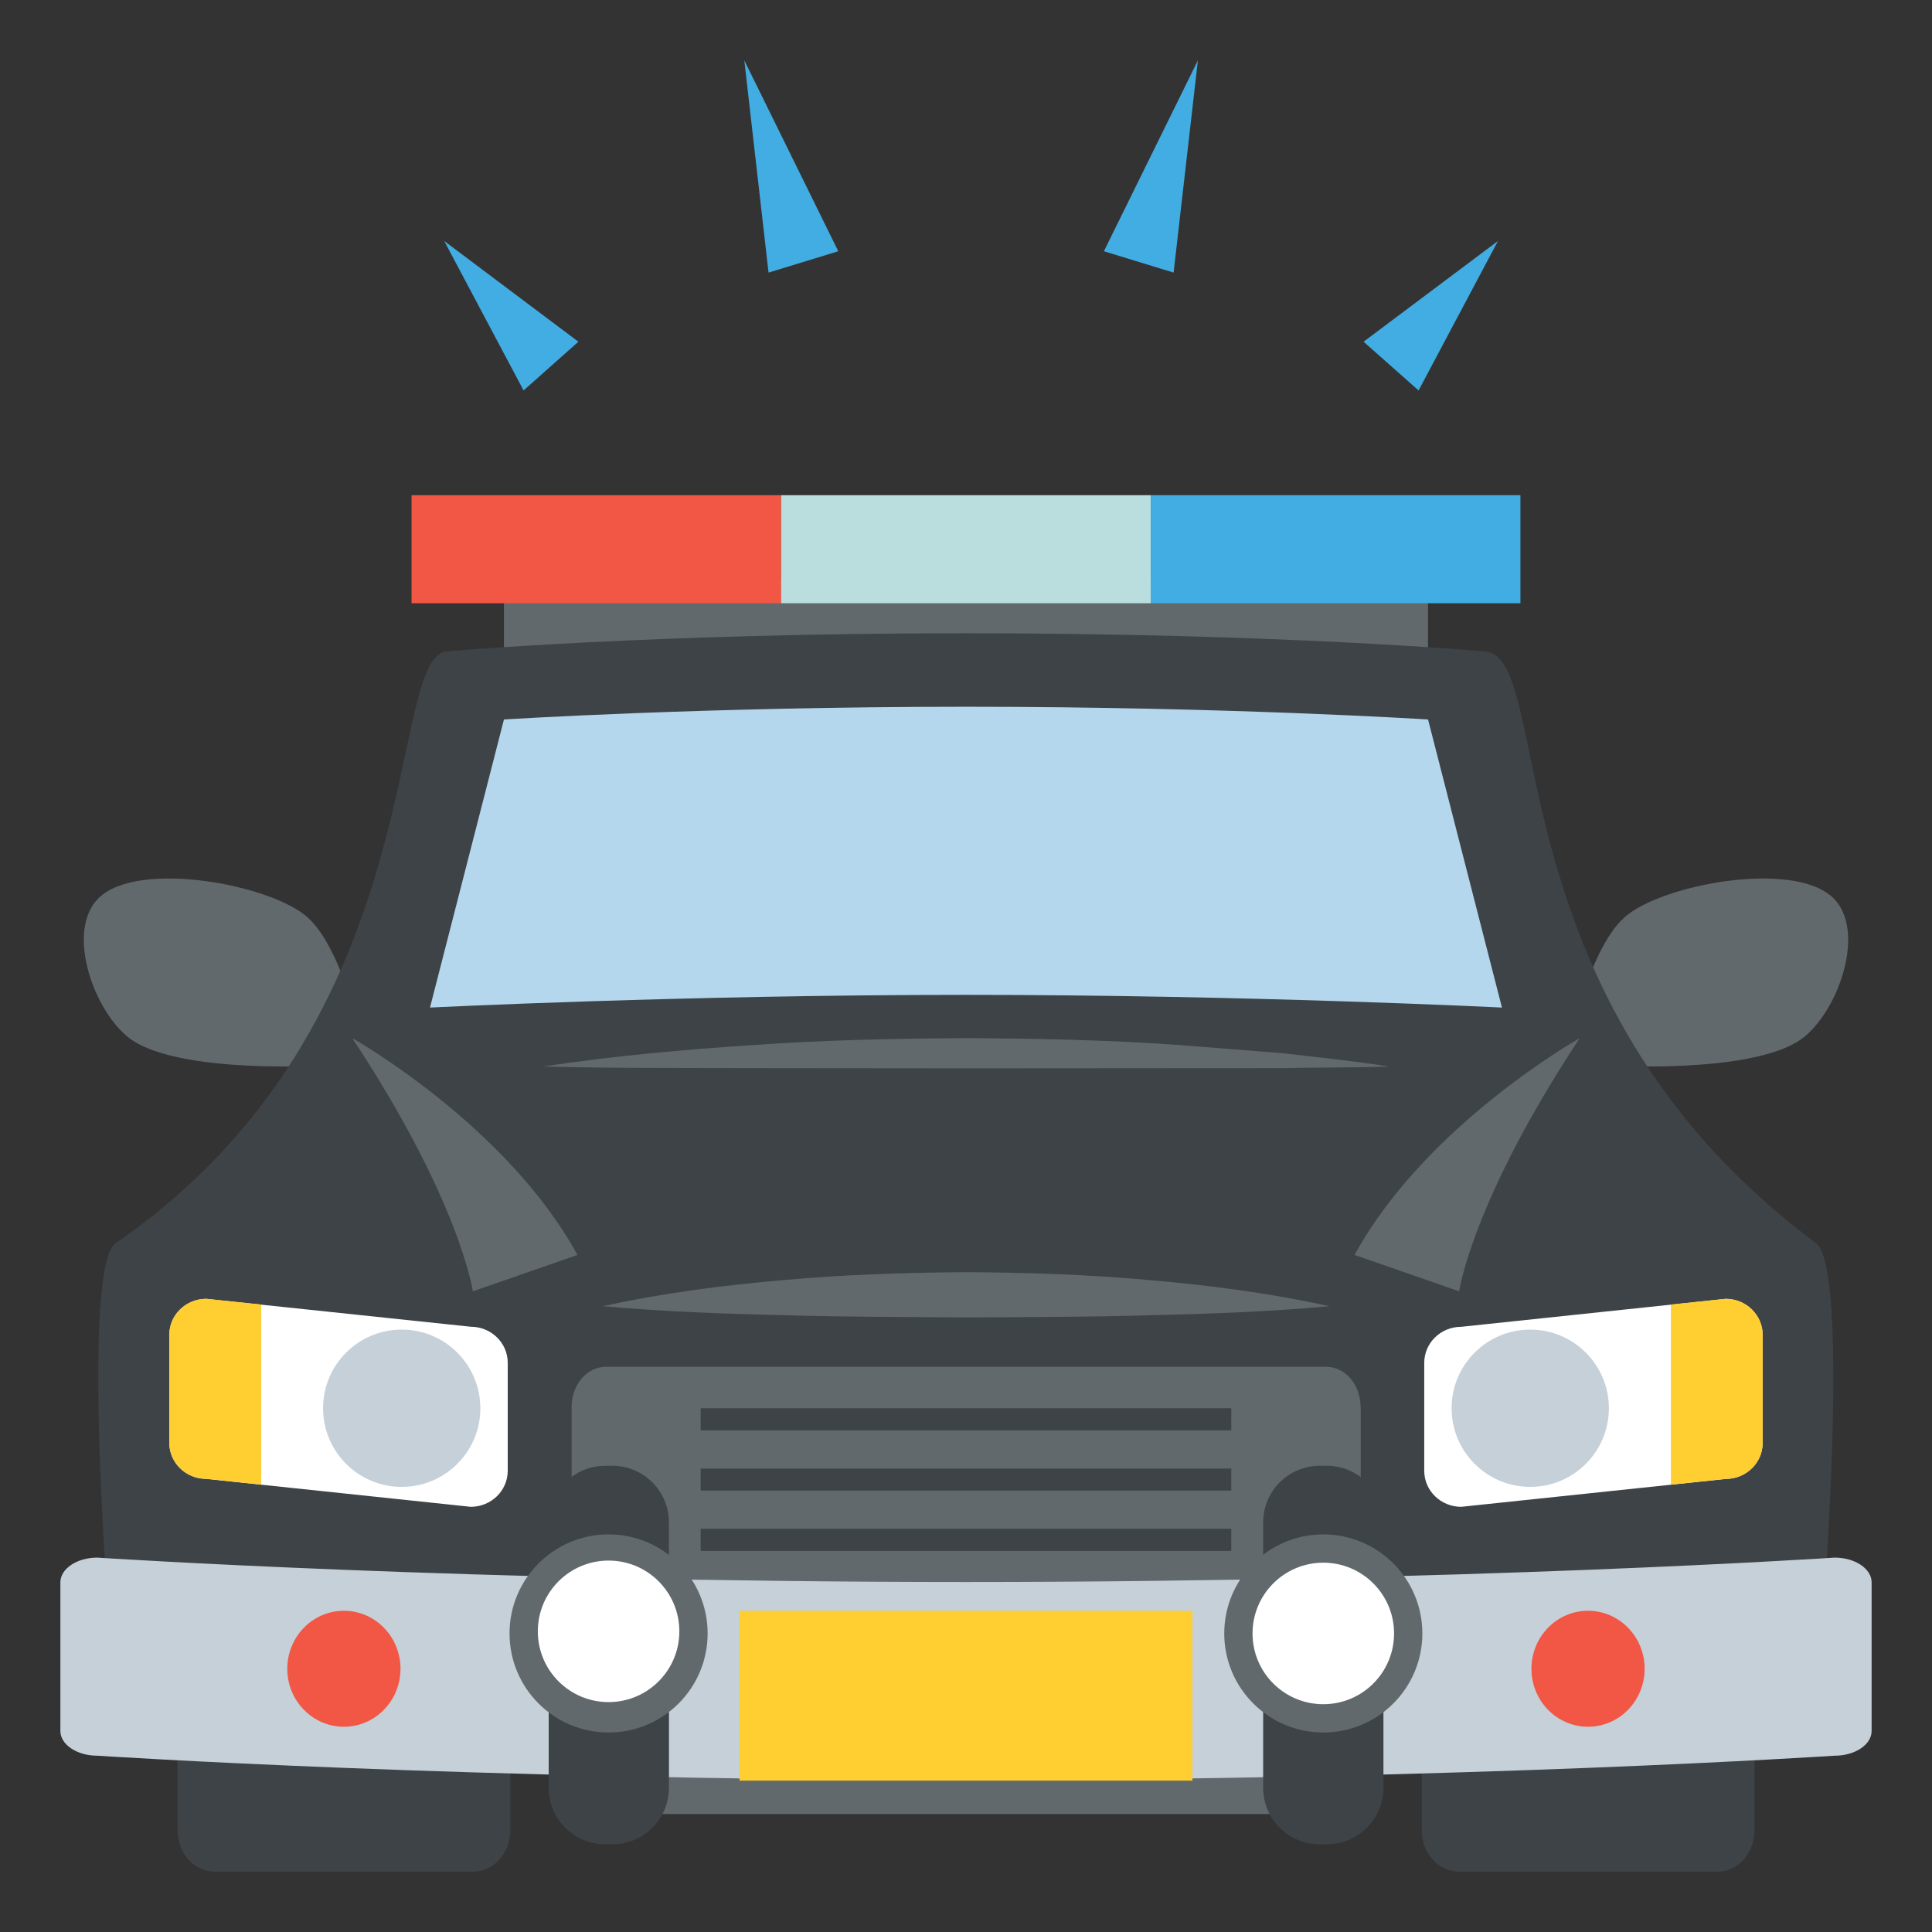
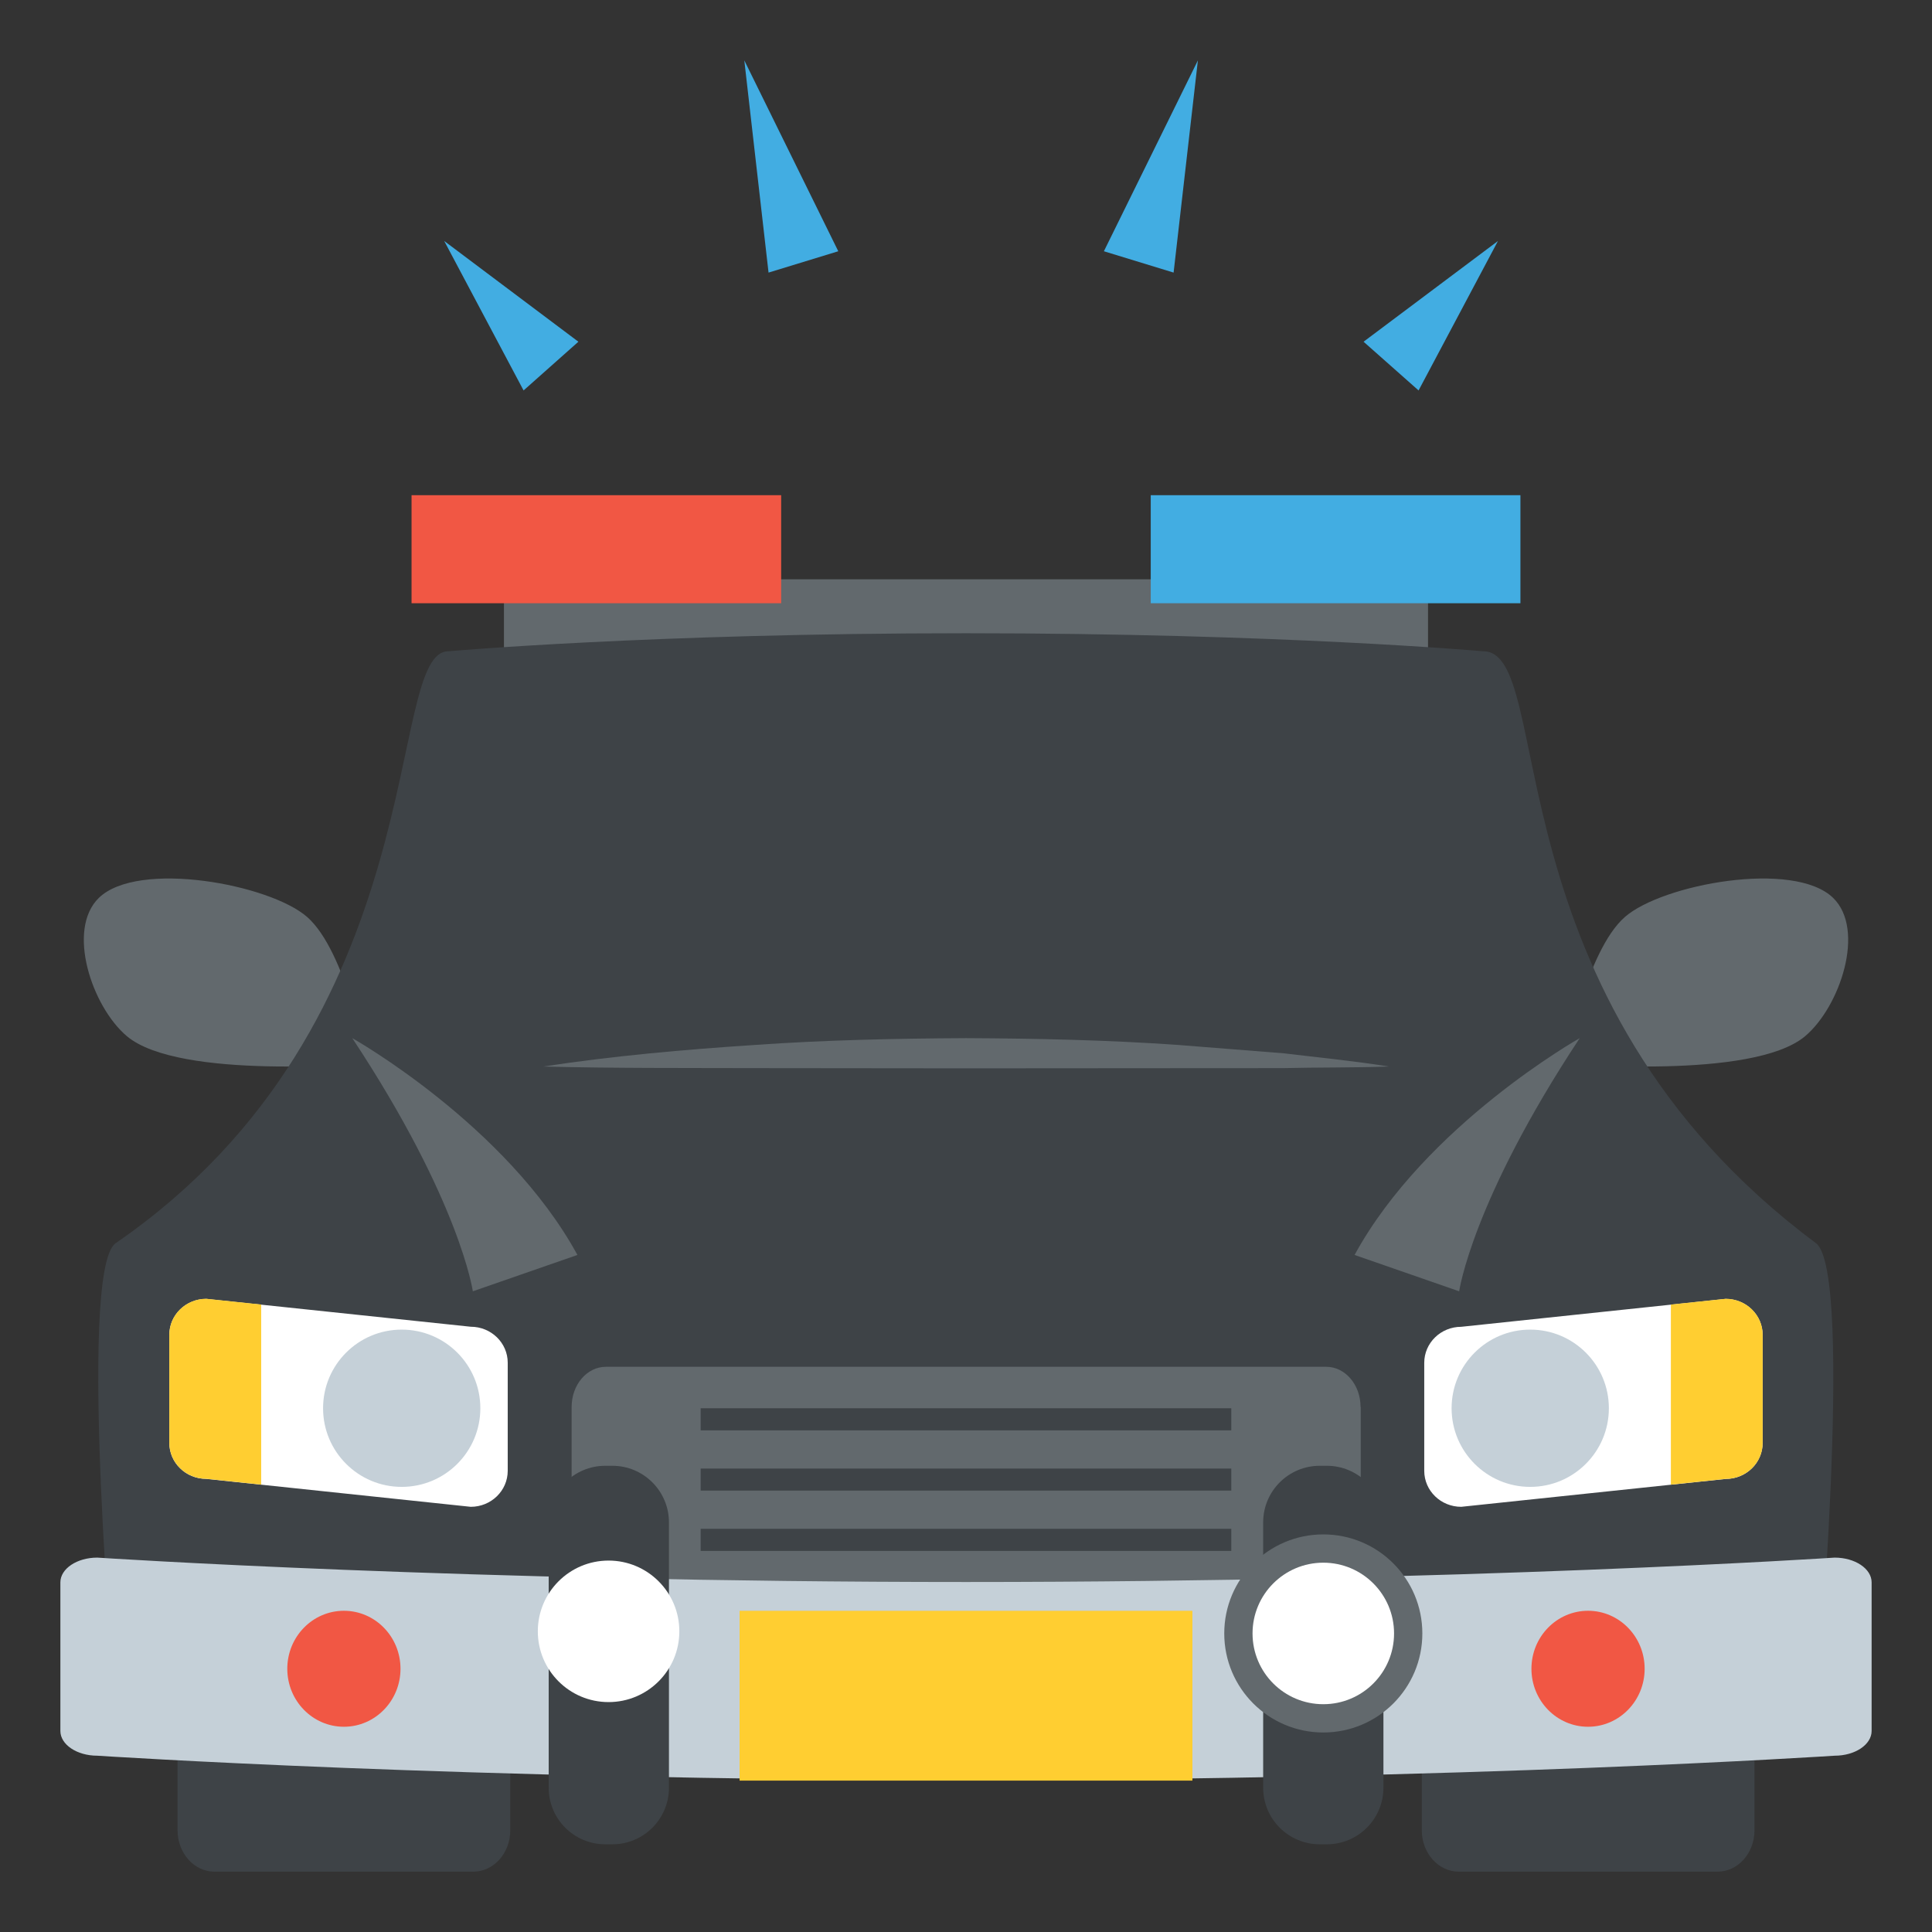
<svg xmlns="http://www.w3.org/2000/svg" viewBox="0 0 64 64" enable-background="new 0 0 64 64">
  <rect x="0" y="0" width="64" height="64" fill="#333333" stroke="none" />
-   <path fill="#62696d" d="m21.424 58.51h20.977v1.582h-20.977z" />
  <g fill="#42ade2">
    <path d="M36.568 8.323 39.682 2 38.877 9.03z" />
    <path d="m45.17 11.32l4.452-3.337-2.63 4.951z" />
    <path d="M27.769 8.323 24.656 2 25.459 9.03z" />
    <path d="m19.16 11.32l-4.445-3.337 2.629 4.951z" />
  </g>
  <path fill="#62696d" d="m16.694 19.19h30.611v2.387h-30.611z" />
  <path fill="#f15744" d="m13.633 16.404h12.244v3.579h-12.244z" />
-   <path fill="#badede" d="m25.877 16.404h12.244v3.579h-12.244z" />
  <path fill="#42ade2" d="m38.12 16.404h12.246v3.579h-12.246z" />
  <g fill="#62696d">
    <path d="m12.161 35.22c0 0-6.216.571-7.958-.895-1.157-.975-2.01-3.525-.93-4.58 1.298-1.264 5.656-.456 6.899.629 1.3 1.134 1.989 4.846 1.989 4.846" />
    <path d="m51.838 35.22c0 0 6.218.571 7.959-.895 1.157-.975 2.01-3.525.929-4.58-1.3-1.264-5.654-.456-6.897.629-1.303 1.134-1.991 4.846-1.991 4.846" />
  </g>
  <path fill="#3e4347" d="m60.16 56.69c0 .657-.547 1.191-1.225 1.191h-53.876c-.678 0-1.225-.534-1.225-1.191 0 0-1.302-14.614 0-15.51 10.683-7.346 8.877-19.606 11.02-19.606 0 0 6.734-.597 17.14-.597 10.408 0 17.14.597 17.14.597 2.448 0 .063 11.446 11.02 19.606 1.299.971-.002 15.51-.002 15.51" />
  <path fill="#62696d" d="m45.07 46.606c0-.734-.509-1.329-1.135-1.329h-23.864c-.628 0-1.135.595-1.135 1.329v6.144h26.14v-6.144" />
  <path fill="#fff" d="m16.819 48.722c0 .659-.547 1.193-1.225 1.193l-8.76-.925c-.678 0-1.225-.534-1.225-1.191v-3.58c0-.659.547-1.192 1.225-1.192l8.76.923c.678 0 1.225.535 1.225 1.192v3.58" />
  <path fill="#ffce31" d="m8.652 49.18l-1.818-.193c-.678 0-1.225-.534-1.225-1.191v-3.58c0-.659.547-1.192 1.225-1.192l1.818.19v5.966" />
  <path fill="#fff" d="m47.18 48.723c0 .658.547 1.192 1.225 1.192l8.76-.923c.678 0 1.225-.534 1.225-1.193v-3.578c0-.659-.547-1.194-1.225-1.194l-8.76.925c-.678 0-1.225.535-1.225 1.192v3.579" />
  <path fill="#ffce31" d="m55.35 49.18l1.816-.19c.678 0 1.225-.534 1.225-1.193v-3.578c0-.659-.547-1.194-1.225-1.194l-1.816.19v5.965" />
  <g fill="#62696d">
    <path d="m11.67 34.39c0 0 5.103 2.869 7.458 7.182l-3.465 1.204c0-.001-.421-2.981-3.993-8.386" />
    <path d="m52.33 34.39c0 0-5.103 2.869-7.458 7.182l3.465 1.204c0-.001.421-2.981 3.993-8.386" />
  </g>
  <g fill="#3e4347">
    <path d="m16.903 60.63c0 .758-.547 1.371-1.225 1.371h-8.571c-.678 0-1.225-.613-1.225-1.371v-2.747h11.02v2.747" />
    <path d="m58.12 60.63c0 .758-.548 1.371-1.225 1.371h-8.571c-.676 0-1.225-.613-1.225-1.371v-2.747h11.02v2.747" />
  </g>
  <path fill="#c5d0d8" d="m62 57.34c0 .452-.548.82-1.225.82 0 0-12.206.806-28.775.806s-28.777-.806-28.777-.806c-.676 0-1.223-.368-1.223-.82v-4.922c0-.452.547-.82 1.223-.82 0 0 12.208.808 28.777.808s28.775-.808 28.775-.808c.677 0 1.225.368 1.225.82v4.922" />
  <g fill="#f15744">
    <ellipse cx="11.392" cy="55.28" rx="1.875" ry="1.921" />
    <ellipse cx="52.606" cy="55.28" rx="1.875" ry="1.921" />
  </g>
-   <path fill="#b4d7ee" d="m49.754 33.377c0 0-8.417-.421-17.754-.421-9.336 0-17.756.421-17.756.421l2.45-9.543c0 0 6.581-.422 15.306-.422 8.723 0 15.306.422 15.306.422l2.448 9.543" />
  <path fill="#ffce31" d="m24.5 53.36h15v5.625h-15z" />
  <g fill="#3e4347">
    <path d="m22.16 59.22c0 1.036-.84 1.875-1.875 1.875h-.234c-1.036 0-1.875-.839-1.875-1.875v-8.789c0-1.035.839-1.875 1.875-1.875h.234c1.035 0 1.875.84 1.875 1.875v8.789" />
    <path d="m45.828 59.22c0 1.036-.841 1.875-1.875 1.875h-.234c-1.036 0-1.875-.839-1.875-1.875v-8.789c0-1.035.839-1.875 1.875-1.875h.234c1.034 0 1.875.84 1.875 1.875v8.789" />
  </g>
  <circle fill="#62696d" cx="43.836" cy="54.11" r="3.281" />
  <circle fill="#fff" cx="43.836" cy="54.11" r="2.344" />
-   <circle fill="#62696d" cx="20.16" cy="54.11" r="3.281" />
  <circle fill="#fff" cx="20.16" cy="54.04" r="2.344" />
  <g fill="#3e4347">
    <path d="m23.21 46.65h17.578v.732h-17.578z" />
    <path d="m23.21 48.648h17.578v.73h-17.578z" />
    <path d="m23.21 50.644h17.578v.732h-17.578z" />
  </g>
  <g fill="#c5d0d8">
    <circle cx="13.307" cy="46.65" r="2.605" />
    <circle cx="50.691" cy="46.65" r="2.605" />
  </g>
  <g fill="#62696d">
    <path d="m17.997 35.33c2.317-.353 4.651-.56 6.986-.713 2.335-.165 4.677-.215 7.02-.227 2.341.011 4.682.061 7.02.225l3.5.277c1.164.14 2.328.253 3.486.438-1.173.041-2.34.025-3.509.053l-3.501.002-6.993.005-6.993-.007c-2.333-.007-4.665.007-7.01-.053" />
-     <path d="m19.969 43.27c1.981-.436 3.987-.692 5.994-.866 2.01-.183 4.02-.246 6.04-.262 2.02.014 4.03.077 6.04.26 2.01.173 4.01.431 5.994.868-2.02.186-4.03.255-6.03.302-2 .057-4 .057-6 .07-1.999-.016-3.997-.016-6-.073-2-.048-4.01-.116-6.03-.299" />
  </g>
</svg>